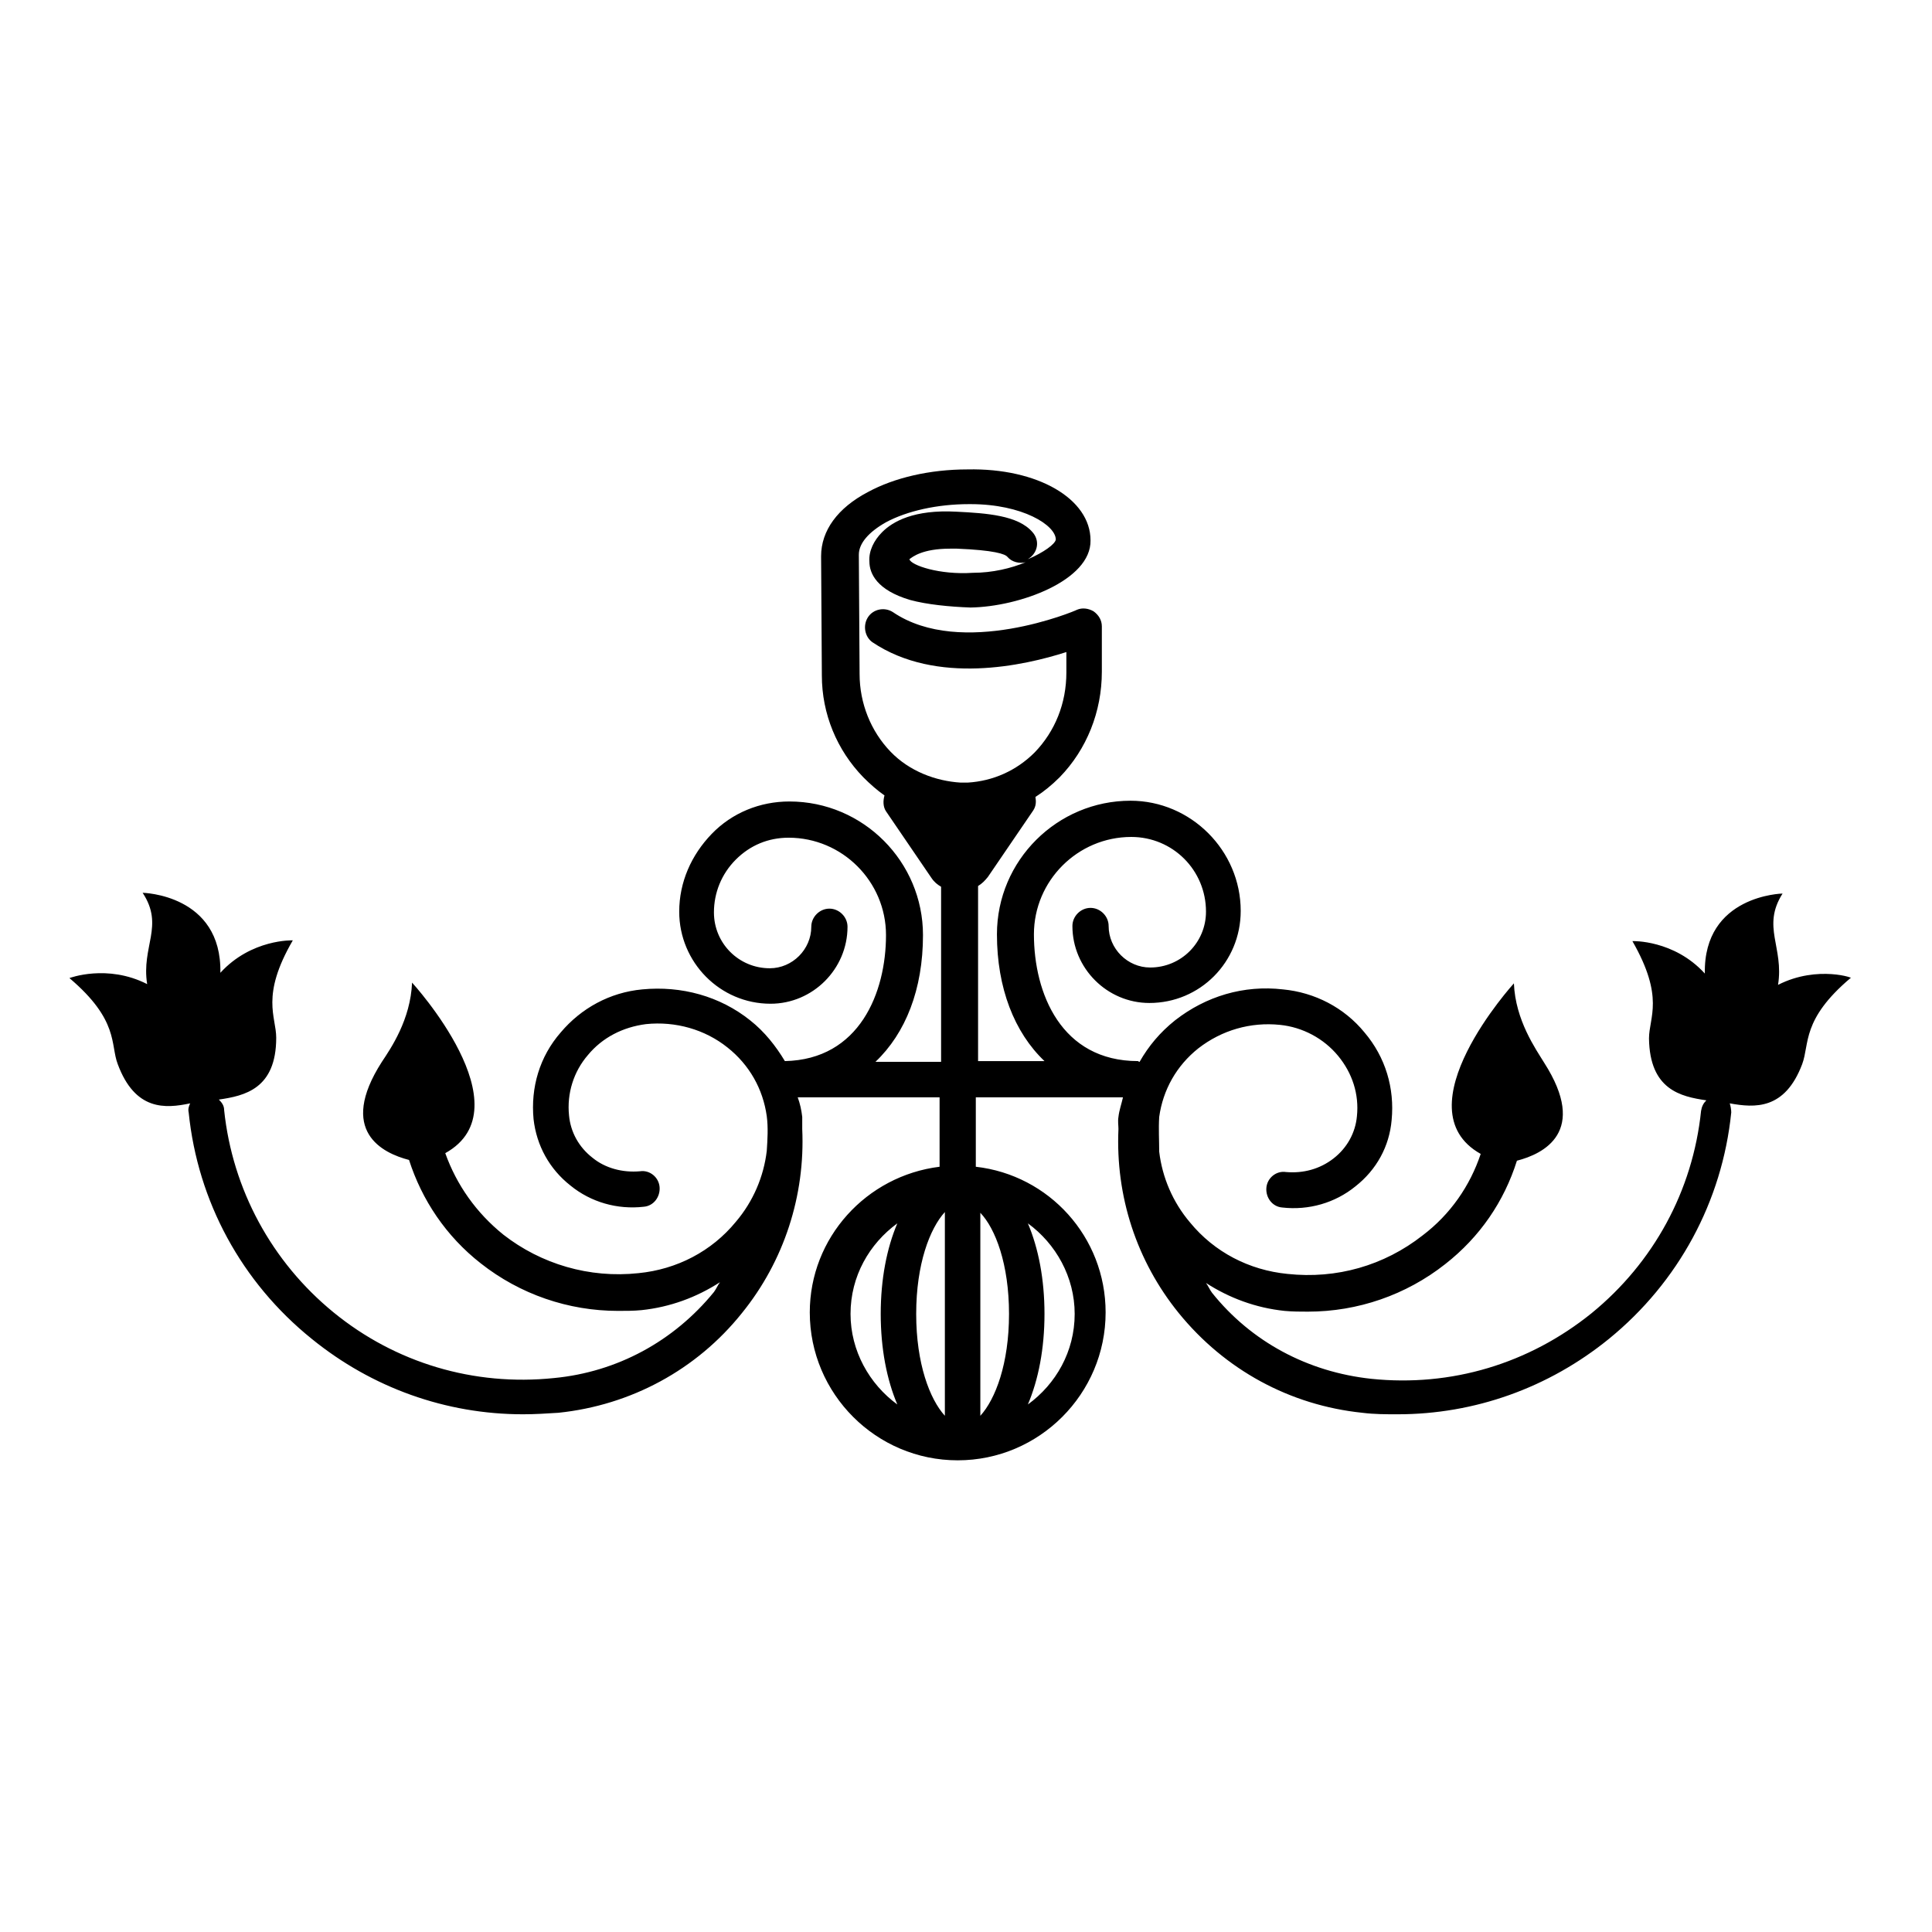
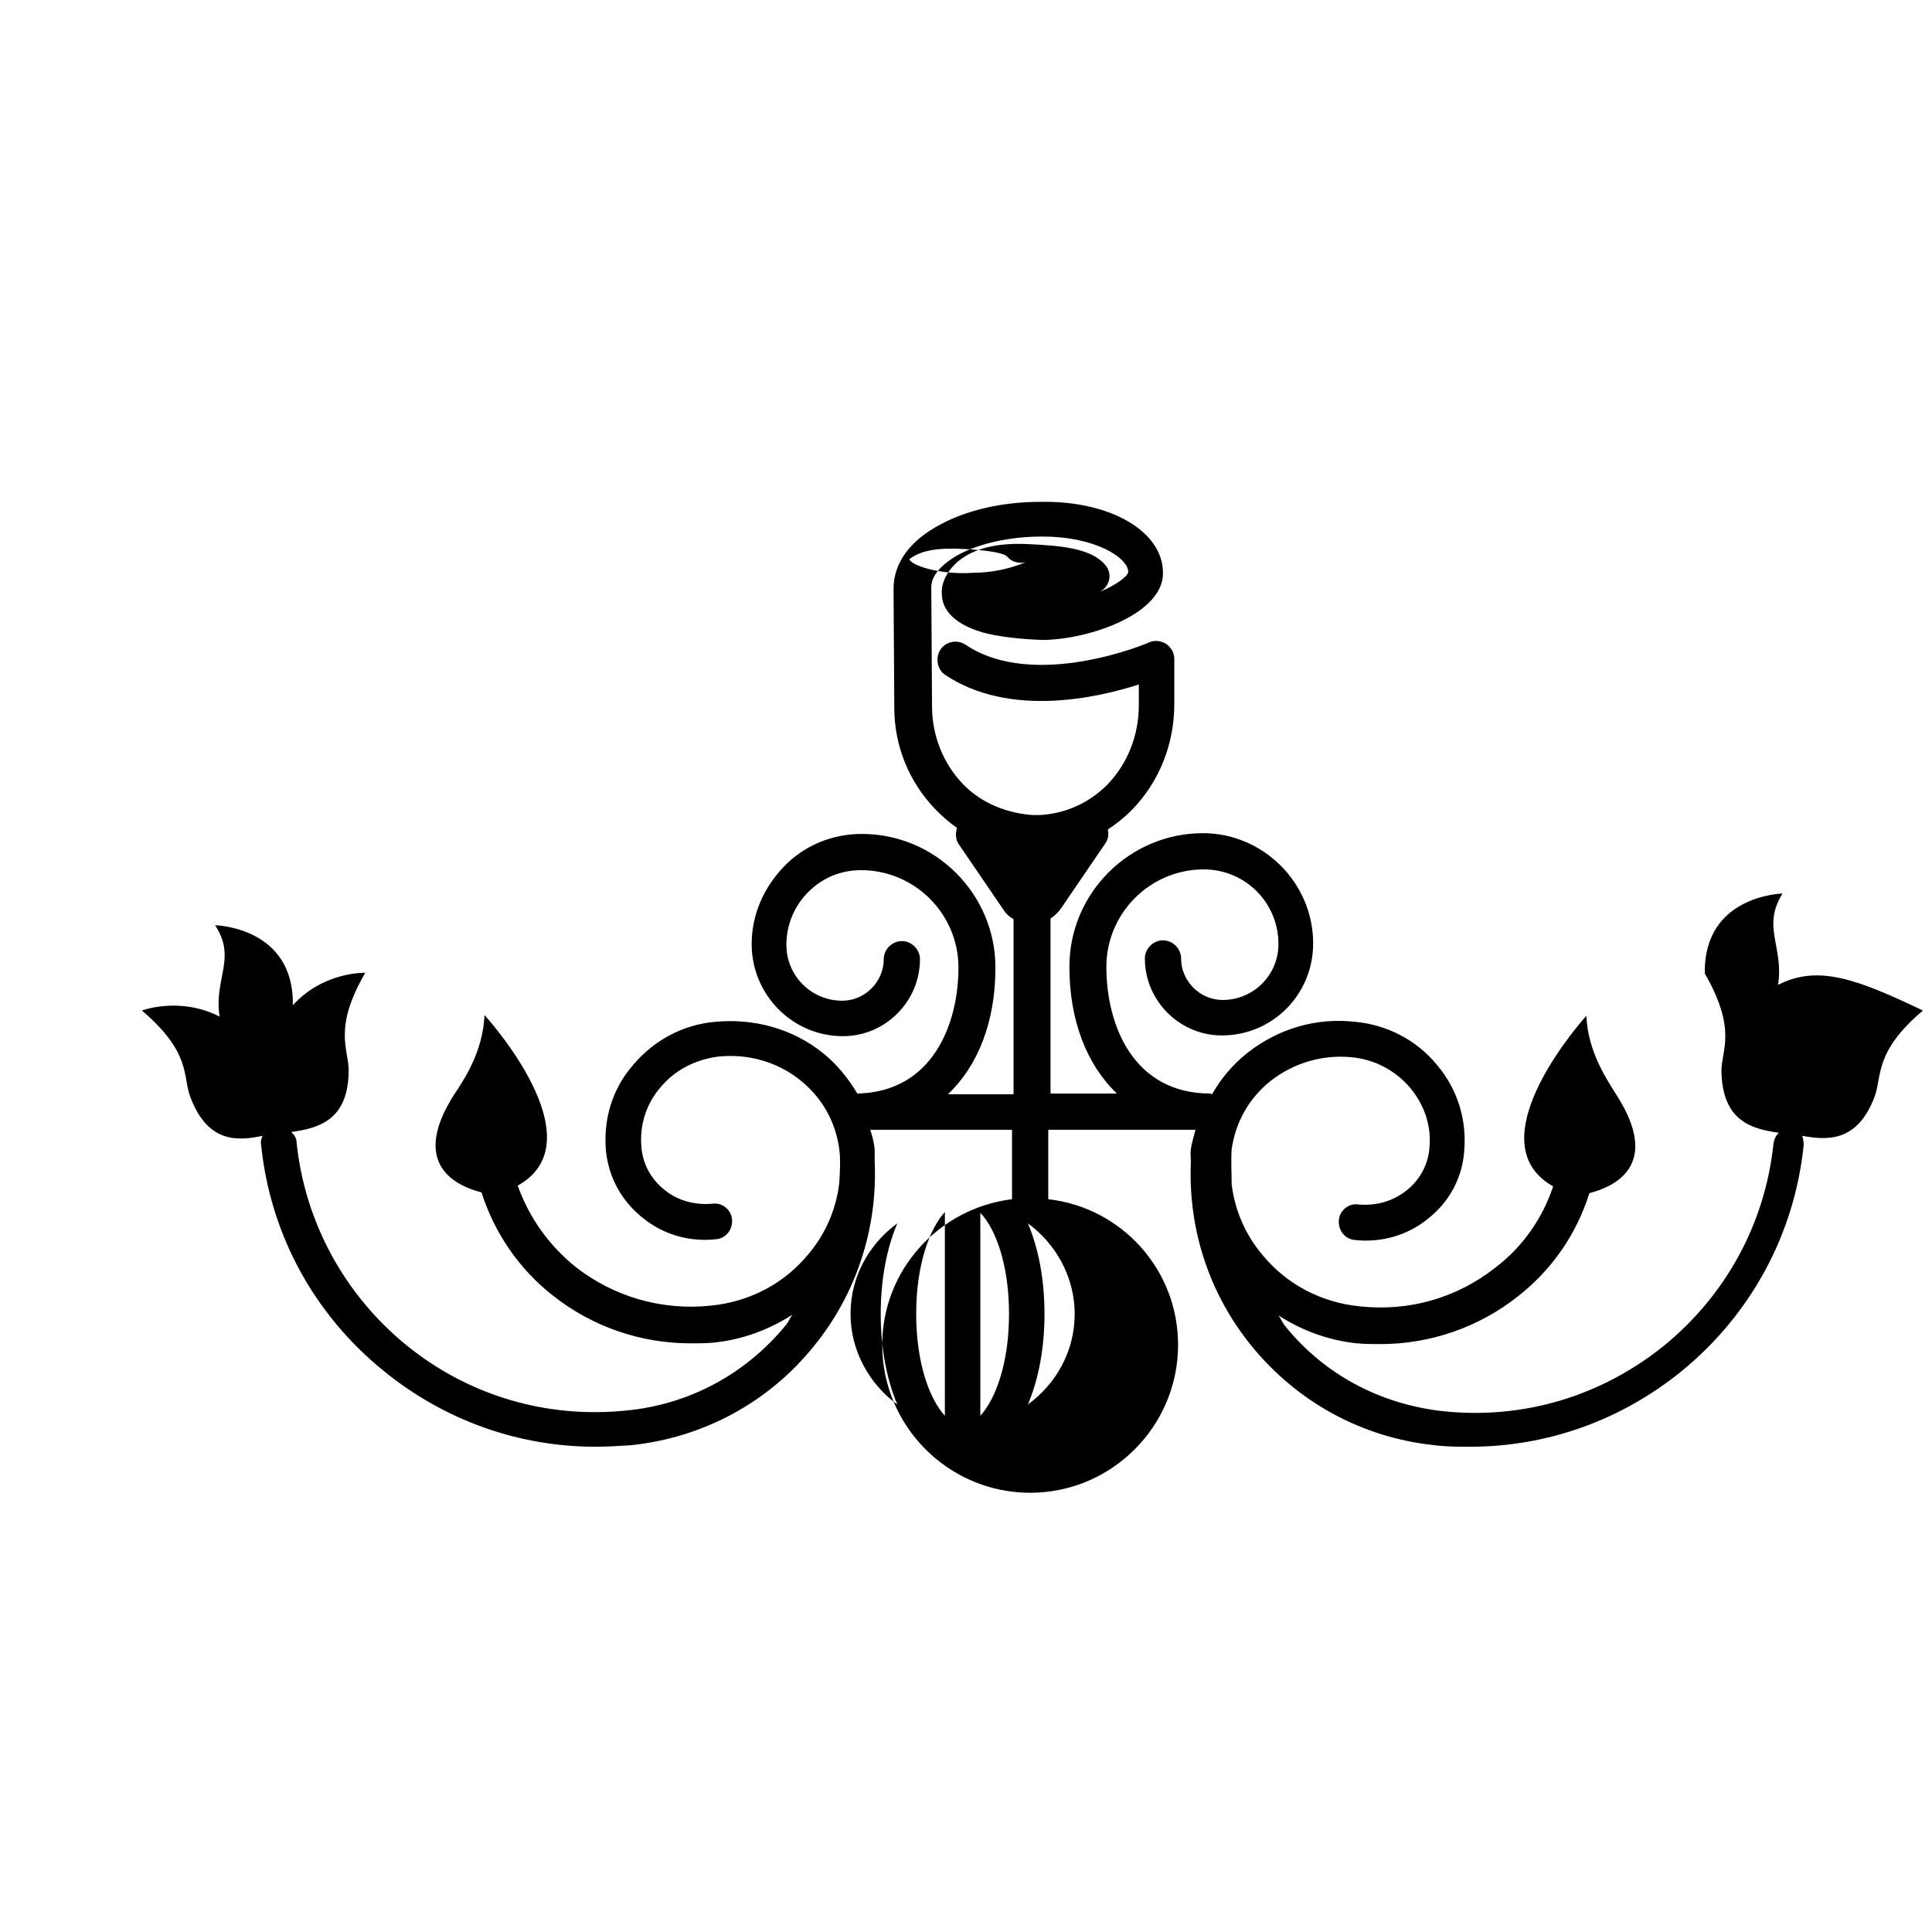
<svg xmlns="http://www.w3.org/2000/svg" version="1.1" x="0px" y="0px" viewBox="0 0 256 256" enable-background="new 0 0 256 256" xml:space="preserve">
  <g>
    <g>
      <g>
        <g>
-           <path fill="#000000" d="M235.6,130.5c0.8-5-2.2-7.7,0.6-12.1c0,0-10.5,0.2-10.3,10.6c-4.1-4.5-9.6-4.3-9.6-4.3c4.3,7.5,2.2,10.1,2.2,12.9c0.1,6.8,4.2,7.7,7.6,8.2c-0.4,0.4-0.6,0.8-0.7,1.4c-1.1,10.6-6.3,20.1-14.5,26.8c-8.3,6.7-18.6,9.8-29.2,8.7c-8.4-0.9-15.9-4.9-21.1-11.4c-0.3-0.4-0.5-0.9-0.8-1.3c3.1,2,6.6,3.3,10.4,3.7c1.1,0.1,2.1,0.1,3.1,0.1c6.6,0,13-2.2,18.2-6.3c4.6-3.6,7.8-8.3,9.5-13.7c3.5-0.9,9.5-3.8,3.6-13c-1.1-1.8-3.8-5.6-4-10.5c0,0-15.1,16.6-4.4,22.6c-1.4,4.2-4,8-7.7,10.8c-5.1,4-11.4,5.8-17.9,5.1c-5.1-0.5-9.7-2.9-12.9-6.8c-2.3-2.7-3.7-6-4.1-9.4c0-1.5-0.1-3,0-4.6c0,0,0,0,0,0c0.5-3.6,2.3-6.8,5.2-9.1c3.1-2.4,6.9-3.5,10.8-3.1c3,0.3,5.8,1.8,7.7,4.1c1.9,2.3,2.8,5.1,2.5,8c-0.2,2.2-1.3,4.2-3.1,5.6c-1.8,1.4-4,2-6.3,1.8c-1.3-0.2-2.5,0.8-2.6,2.1c-0.1,1.3,0.8,2.5,2.1,2.6c3.5,0.4,7-0.6,9.7-2.8c2.8-2.2,4.5-5.3,4.8-8.8c0.4-4.2-0.8-8.3-3.6-11.6c-2.7-3.3-6.6-5.3-10.8-5.7c-5.2-0.6-10.2,0.9-14.3,4.1c-2,1.6-3.5,3.4-4.7,5.5c-0.1,0-0.2-0.1-0.2-0.1c-10.2,0-13.8-9-13.8-16.8c0-7.1,5.8-12.9,12.9-12.9c5.5,0,9.9,4.4,9.9,9.9c0,4.1-3.3,7.4-7.4,7.4c-3,0-5.5-2.5-5.5-5.5c0-1.3-1.1-2.4-2.4-2.4c-1.3,0-2.4,1.1-2.4,2.4c0,5.6,4.6,10.2,10.2,10.2c6.7,0,12.1-5.4,12.1-12.2c0-8-6.6-14.6-14.6-14.6c-9.7,0-17.7,7.9-17.7,17.7c0,7.1,2.3,13,6.3,16.8h-8.8v-23.2c0.5-0.3,0.9-0.7,1.3-1.2l6-8.8c0.4-0.6,0.4-1.2,0.3-1.8c1.1-0.7,2.2-1.6,3.2-2.6c3.6-3.7,5.6-8.7,5.6-14l0-6c0-0.8-0.4-1.5-1.1-2c-0.7-0.4-1.5-0.5-2.2-0.2c-0.1,0.1-15.3,6.5-24.4,0.3c-1.1-0.7-2.6-0.4-3.3,0.7s-0.4,2.6,0.6,3.3c8.5,5.7,20.1,3.1,25.7,1.3l0,2.7c0,4.1-1.5,7.8-4.2,10.6c-2.4,2.4-5.5,3.8-8.9,4h-0.9c-3.3-0.2-6.8-1.5-9.3-4.1c-2.6-2.7-4.1-6.4-4.1-10.3l-0.1-15.8c0-1.5,1.3-3,3.6-4.3c2.8-1.5,6.8-2.4,11-2.4c0.1,0,0.1,0,0.2,0c6.9,0,11.3,2.8,11.3,4.7c-0.1,0.6-1.6,1.7-3.7,2.6c0.1-0.1,0.3-0.2,0.4-0.3c1-0.9,1.1-2.3,0.2-3.3c-1.9-2.2-6-2.5-10.1-2.7c-5.6-0.3-8.4,1.3-9.8,2.7c-1.1,1.1-1.8,2.5-1.7,3.9c0,1.6,1,3.8,5.4,5.1c2.2,0.6,5.2,0.9,8,1c6.5-0.1,16-3.6,15.9-8.9c0-5.5-7-9.6-16.3-9.4c-5,0-9.7,1.1-13.2,3c-4,2.1-6.2,5.1-6.2,8.5l0.1,15.8c0,5.1,2,9.9,5.5,13.5c0.9,0.9,1.8,1.7,2.8,2.4c-0.2,0.7-0.2,1.5,0.2,2.1l6,8.8c0.4,0.6,0.8,0.9,1.3,1.2v23.2h-8.7c4-3.8,6.3-9.6,6.3-16.8c0-9.7-7.9-17.7-17.7-17.7c-3.9,0-7.6,1.5-10.3,4.3c-2.7,2.8-4.3,6.4-4.3,10.3c0,6.7,5.4,12.2,12.1,12.2c5.6,0,10.2-4.6,10.2-10.2c0-1.3-1.1-2.4-2.4-2.4c-1.3,0-2.4,1.1-2.4,2.4c0,3-2.5,5.5-5.5,5.5c-4.1,0-7.4-3.3-7.4-7.4c0-2.6,1-5.1,2.9-7c1.9-1.9,4.3-2.9,7-2.9c7.1,0,12.9,5.8,12.9,12.9c0,7.6-3.5,16.5-13.4,16.7c-1.2-2-2.7-3.9-4.6-5.4c-4-3.2-9.1-4.6-14.3-4.1c-4.3,0.4-8.1,2.5-10.8,5.7c-2.8,3.2-4,7.3-3.6,11.5c0.4,3.5,2.1,6.6,4.9,8.8c2.7,2.2,6.2,3.2,9.7,2.8c1.3-0.1,2.2-1.3,2.1-2.6c-0.1-1.3-1.3-2.3-2.6-2.1c-2.3,0.2-4.6-0.4-6.3-1.8c-1.8-1.4-2.9-3.4-3.1-5.6c-0.3-2.9,0.6-5.8,2.5-8c1.9-2.3,4.6-3.7,7.7-4.1c3.9-0.4,7.8,0.7,10.8,3.1c2.9,2.3,4.7,5.5,5.2,9.1c0,0,0,0,0,0c0.2,1.5,0.1,3.1,0,4.6c-0.4,3.4-1.8,6.7-4.1,9.4c-3.2,3.9-7.8,6.3-12.9,6.8c-6.5,0.7-12.9-1.2-17.9-5.1c-3.6-2.9-6.2-6.6-7.7-10.8c10.8-6-4.4-22.6-4.4-22.6c-0.2,4.9-2.8,8.7-4,10.5c-5.9,9.2,0.1,12.1,3.6,13c1.7,5.3,4.9,10.1,9.5,13.7c5.2,4.1,11.6,6.3,18.2,6.3c1,0,2.1,0,3.1-0.1c3.8-0.4,7.3-1.7,10.4-3.7c-0.3,0.4-0.5,0.9-0.8,1.3c-5.3,6.5-12.8,10.6-21.2,11.4c-10.6,1.1-21-2-29.2-8.7s-13.4-16.3-14.5-26.8c0-0.6-0.3-1-0.7-1.4c3.4-0.5,7.6-1.4,7.6-8.2c0-2.8-2.1-5.5,2.2-12.9c0,0-5.5-0.2-9.6,4.3c0.2-10.4-10.3-10.6-10.3-10.6c2.9,4.4-0.2,7.1,0.6,12.1c-5.3-2.7-10.3-0.8-10.3-0.8c6.6,5.6,5.4,8.8,6.4,11.4c2.3,6.2,6.3,5.9,9.6,5.2c-0.2,0.4-0.3,0.8-0.2,1.2c1.2,11.8,7,22.5,16.3,30c8,6.5,17.8,10,28,10c1.6,0,3.1-0.1,4.7-0.2c9.6-1,18.3-5.7,24.3-13.2c5.6-6.9,8.4-15.6,8-24.4c0-0.6,0-1.1,0-1.6c-0.1-0.9-0.3-1.8-0.6-2.6h18.8v9.2c-9.7,1.2-17.2,9.4-17.2,19.3c0,10.8,8.8,19.6,19.6,19.6c10.8,0,19.6-8.8,19.6-19.6c0-10-7.5-18.2-17.2-19.3v-9.2h19.5c-0.2,0.9-0.5,1.7-0.6,2.6c-0.1,0.6,0,1.1,0,1.6c-0.4,8.9,2.4,17.5,8,24.4c6.1,7.5,14.7,12.2,24.3,13.2c1.6,0.2,3.1,0.2,4.7,0.2c10.2,0,20-3.5,28-10c9.2-7.5,15-18.2,16.2-30c0-0.4-0.1-0.9-0.2-1.2c3.3,0.6,7.3,0.9,9.6-5.2c1-2.7-0.1-5.9,6.4-11.4C246,129.7,240.9,127.8,235.6,130.5z M128.9,75.9c-4.4,0.3-8.2-1-8.4-1.8c0.4-0.3,1.7-1.4,5.4-1.4c0.3,0,0.6,0,0.9,0c4.9,0.2,6.4,0.7,6.7,1.1c0.6,0.7,1.6,0.9,2.4,0.7C134,75.3,131.5,75.9,128.9,75.9z M118.9,186.1c-3.7-2.7-6.2-7.1-6.2-12c0-5,2.5-9.3,6.2-12c-1.4,3.3-2.2,7.4-2.2,12C116.7,178.7,117.5,182.8,118.9,186.1z M125.2,187.6c-2-2.2-3.8-6.9-3.8-13.5s1.8-11.3,3.8-13.5V187.6z M136.2,162.1c3.7,2.7,6.2,7.1,6.2,12c0,5-2.5,9.3-6.2,12c1.4-3.3,2.2-7.4,2.2-12S137.6,165.4,136.2,162.1z M133.7,174.1c0,6.6-1.8,11.3-3.8,13.5v-26.9C131.9,162.8,133.7,167.5,133.7,174.1z" />
+           <path fill="#000000" d="M235.6,130.5c0.8-5-2.2-7.7,0.6-12.1c0,0-10.5,0.2-10.3,10.6c4.3,7.5,2.2,10.1,2.2,12.9c0.1,6.8,4.2,7.7,7.6,8.2c-0.4,0.4-0.6,0.8-0.7,1.4c-1.1,10.6-6.3,20.1-14.5,26.8c-8.3,6.7-18.6,9.8-29.2,8.7c-8.4-0.9-15.9-4.9-21.1-11.4c-0.3-0.4-0.5-0.9-0.8-1.3c3.1,2,6.6,3.3,10.4,3.7c1.1,0.1,2.1,0.1,3.1,0.1c6.6,0,13-2.2,18.2-6.3c4.6-3.6,7.8-8.3,9.5-13.7c3.5-0.9,9.5-3.8,3.6-13c-1.1-1.8-3.8-5.6-4-10.5c0,0-15.1,16.6-4.4,22.6c-1.4,4.2-4,8-7.7,10.8c-5.1,4-11.4,5.8-17.9,5.1c-5.1-0.5-9.7-2.9-12.9-6.8c-2.3-2.7-3.7-6-4.1-9.4c0-1.5-0.1-3,0-4.6c0,0,0,0,0,0c0.5-3.6,2.3-6.8,5.2-9.1c3.1-2.4,6.9-3.5,10.8-3.1c3,0.3,5.8,1.8,7.7,4.1c1.9,2.3,2.8,5.1,2.5,8c-0.2,2.2-1.3,4.2-3.1,5.6c-1.8,1.4-4,2-6.3,1.8c-1.3-0.2-2.5,0.8-2.6,2.1c-0.1,1.3,0.8,2.5,2.1,2.6c3.5,0.4,7-0.6,9.7-2.8c2.8-2.2,4.5-5.3,4.8-8.8c0.4-4.2-0.8-8.3-3.6-11.6c-2.7-3.3-6.6-5.3-10.8-5.7c-5.2-0.6-10.2,0.9-14.3,4.1c-2,1.6-3.5,3.4-4.7,5.5c-0.1,0-0.2-0.1-0.2-0.1c-10.2,0-13.8-9-13.8-16.8c0-7.1,5.8-12.9,12.9-12.9c5.5,0,9.9,4.4,9.9,9.9c0,4.1-3.3,7.4-7.4,7.4c-3,0-5.5-2.5-5.5-5.5c0-1.3-1.1-2.4-2.4-2.4c-1.3,0-2.4,1.1-2.4,2.4c0,5.6,4.6,10.2,10.2,10.2c6.7,0,12.1-5.4,12.1-12.2c0-8-6.6-14.6-14.6-14.6c-9.7,0-17.7,7.9-17.7,17.7c0,7.1,2.3,13,6.3,16.8h-8.8v-23.2c0.5-0.3,0.9-0.7,1.3-1.2l6-8.8c0.4-0.6,0.4-1.2,0.3-1.8c1.1-0.7,2.2-1.6,3.2-2.6c3.6-3.7,5.6-8.7,5.6-14l0-6c0-0.8-0.4-1.5-1.1-2c-0.7-0.4-1.5-0.5-2.2-0.2c-0.1,0.1-15.3,6.5-24.4,0.3c-1.1-0.7-2.6-0.4-3.3,0.7s-0.4,2.6,0.6,3.3c8.5,5.7,20.1,3.1,25.7,1.3l0,2.7c0,4.1-1.5,7.8-4.2,10.6c-2.4,2.4-5.5,3.8-8.9,4h-0.9c-3.3-0.2-6.8-1.5-9.3-4.1c-2.6-2.7-4.1-6.4-4.1-10.3l-0.1-15.8c0-1.5,1.3-3,3.6-4.3c2.8-1.5,6.8-2.4,11-2.4c0.1,0,0.1,0,0.2,0c6.9,0,11.3,2.8,11.3,4.7c-0.1,0.6-1.6,1.7-3.7,2.6c0.1-0.1,0.3-0.2,0.4-0.3c1-0.9,1.1-2.3,0.2-3.3c-1.9-2.2-6-2.5-10.1-2.7c-5.6-0.3-8.4,1.3-9.8,2.7c-1.1,1.1-1.8,2.5-1.7,3.9c0,1.6,1,3.8,5.4,5.1c2.2,0.6,5.2,0.9,8,1c6.5-0.1,16-3.6,15.9-8.9c0-5.5-7-9.6-16.3-9.4c-5,0-9.7,1.1-13.2,3c-4,2.1-6.2,5.1-6.2,8.5l0.1,15.8c0,5.1,2,9.9,5.5,13.5c0.9,0.9,1.8,1.7,2.8,2.4c-0.2,0.7-0.2,1.5,0.2,2.1l6,8.8c0.4,0.6,0.8,0.9,1.3,1.2v23.2h-8.7c4-3.8,6.3-9.6,6.3-16.8c0-9.7-7.9-17.7-17.7-17.7c-3.9,0-7.6,1.5-10.3,4.3c-2.7,2.8-4.3,6.4-4.3,10.3c0,6.7,5.4,12.2,12.1,12.2c5.6,0,10.2-4.6,10.2-10.2c0-1.3-1.1-2.4-2.4-2.4c-1.3,0-2.4,1.1-2.4,2.4c0,3-2.5,5.5-5.5,5.5c-4.1,0-7.4-3.3-7.4-7.4c0-2.6,1-5.1,2.9-7c1.9-1.9,4.3-2.9,7-2.9c7.1,0,12.9,5.8,12.9,12.9c0,7.6-3.5,16.5-13.4,16.7c-1.2-2-2.7-3.9-4.6-5.4c-4-3.2-9.1-4.6-14.3-4.1c-4.3,0.4-8.1,2.5-10.8,5.7c-2.8,3.2-4,7.3-3.6,11.5c0.4,3.5,2.1,6.6,4.9,8.8c2.7,2.2,6.2,3.2,9.7,2.8c1.3-0.1,2.2-1.3,2.1-2.6c-0.1-1.3-1.3-2.3-2.6-2.1c-2.3,0.2-4.6-0.4-6.3-1.8c-1.8-1.4-2.9-3.4-3.1-5.6c-0.3-2.9,0.6-5.8,2.5-8c1.9-2.3,4.6-3.7,7.7-4.1c3.9-0.4,7.8,0.7,10.8,3.1c2.9,2.3,4.7,5.5,5.2,9.1c0,0,0,0,0,0c0.2,1.5,0.1,3.1,0,4.6c-0.4,3.4-1.8,6.7-4.1,9.4c-3.2,3.9-7.8,6.3-12.9,6.8c-6.5,0.7-12.9-1.2-17.9-5.1c-3.6-2.9-6.2-6.6-7.7-10.8c10.8-6-4.4-22.6-4.4-22.6c-0.2,4.9-2.8,8.7-4,10.5c-5.9,9.2,0.1,12.1,3.6,13c1.7,5.3,4.9,10.1,9.5,13.7c5.2,4.1,11.6,6.3,18.2,6.3c1,0,2.1,0,3.1-0.1c3.8-0.4,7.3-1.7,10.4-3.7c-0.3,0.4-0.5,0.9-0.8,1.3c-5.3,6.5-12.8,10.6-21.2,11.4c-10.6,1.1-21-2-29.2-8.7s-13.4-16.3-14.5-26.8c0-0.6-0.3-1-0.7-1.4c3.4-0.5,7.6-1.4,7.6-8.2c0-2.8-2.1-5.5,2.2-12.9c0,0-5.5-0.2-9.6,4.3c0.2-10.4-10.3-10.6-10.3-10.6c2.9,4.4-0.2,7.1,0.6,12.1c-5.3-2.7-10.3-0.8-10.3-0.8c6.6,5.6,5.4,8.8,6.4,11.4c2.3,6.2,6.3,5.9,9.6,5.2c-0.2,0.4-0.3,0.8-0.2,1.2c1.2,11.8,7,22.5,16.3,30c8,6.5,17.8,10,28,10c1.6,0,3.1-0.1,4.7-0.2c9.6-1,18.3-5.7,24.3-13.2c5.6-6.9,8.4-15.6,8-24.4c0-0.6,0-1.1,0-1.6c-0.1-0.9-0.3-1.8-0.6-2.6h18.8v9.2c-9.7,1.2-17.2,9.4-17.2,19.3c0,10.8,8.8,19.6,19.6,19.6c10.8,0,19.6-8.8,19.6-19.6c0-10-7.5-18.2-17.2-19.3v-9.2h19.5c-0.2,0.9-0.5,1.7-0.6,2.6c-0.1,0.6,0,1.1,0,1.6c-0.4,8.9,2.4,17.5,8,24.4c6.1,7.5,14.7,12.2,24.3,13.2c1.6,0.2,3.1,0.2,4.7,0.2c10.2,0,20-3.5,28-10c9.2-7.5,15-18.2,16.2-30c0-0.4-0.1-0.9-0.2-1.2c3.3,0.6,7.3,0.9,9.6-5.2c1-2.7-0.1-5.9,6.4-11.4C246,129.7,240.9,127.8,235.6,130.5z M128.9,75.9c-4.4,0.3-8.2-1-8.4-1.8c0.4-0.3,1.7-1.4,5.4-1.4c0.3,0,0.6,0,0.9,0c4.9,0.2,6.4,0.7,6.7,1.1c0.6,0.7,1.6,0.9,2.4,0.7C134,75.3,131.5,75.9,128.9,75.9z M118.9,186.1c-3.7-2.7-6.2-7.1-6.2-12c0-5,2.5-9.3,6.2-12c-1.4,3.3-2.2,7.4-2.2,12C116.7,178.7,117.5,182.8,118.9,186.1z M125.2,187.6c-2-2.2-3.8-6.9-3.8-13.5s1.8-11.3,3.8-13.5V187.6z M136.2,162.1c3.7,2.7,6.2,7.1,6.2,12c0,5-2.5,9.3-6.2,12c1.4-3.3,2.2-7.4,2.2-12S137.6,165.4,136.2,162.1z M133.7,174.1c0,6.6-1.8,11.3-3.8,13.5v-26.9C131.9,162.8,133.7,167.5,133.7,174.1z" />
        </g>
      </g>
      <g />
      <g />
      <g />
      <g />
      <g />
      <g />
      <g />
      <g />
      <g />
      <g />
      <g />
      <g />
      <g />
      <g />
      <g />
    </g>
  </g>
</svg>